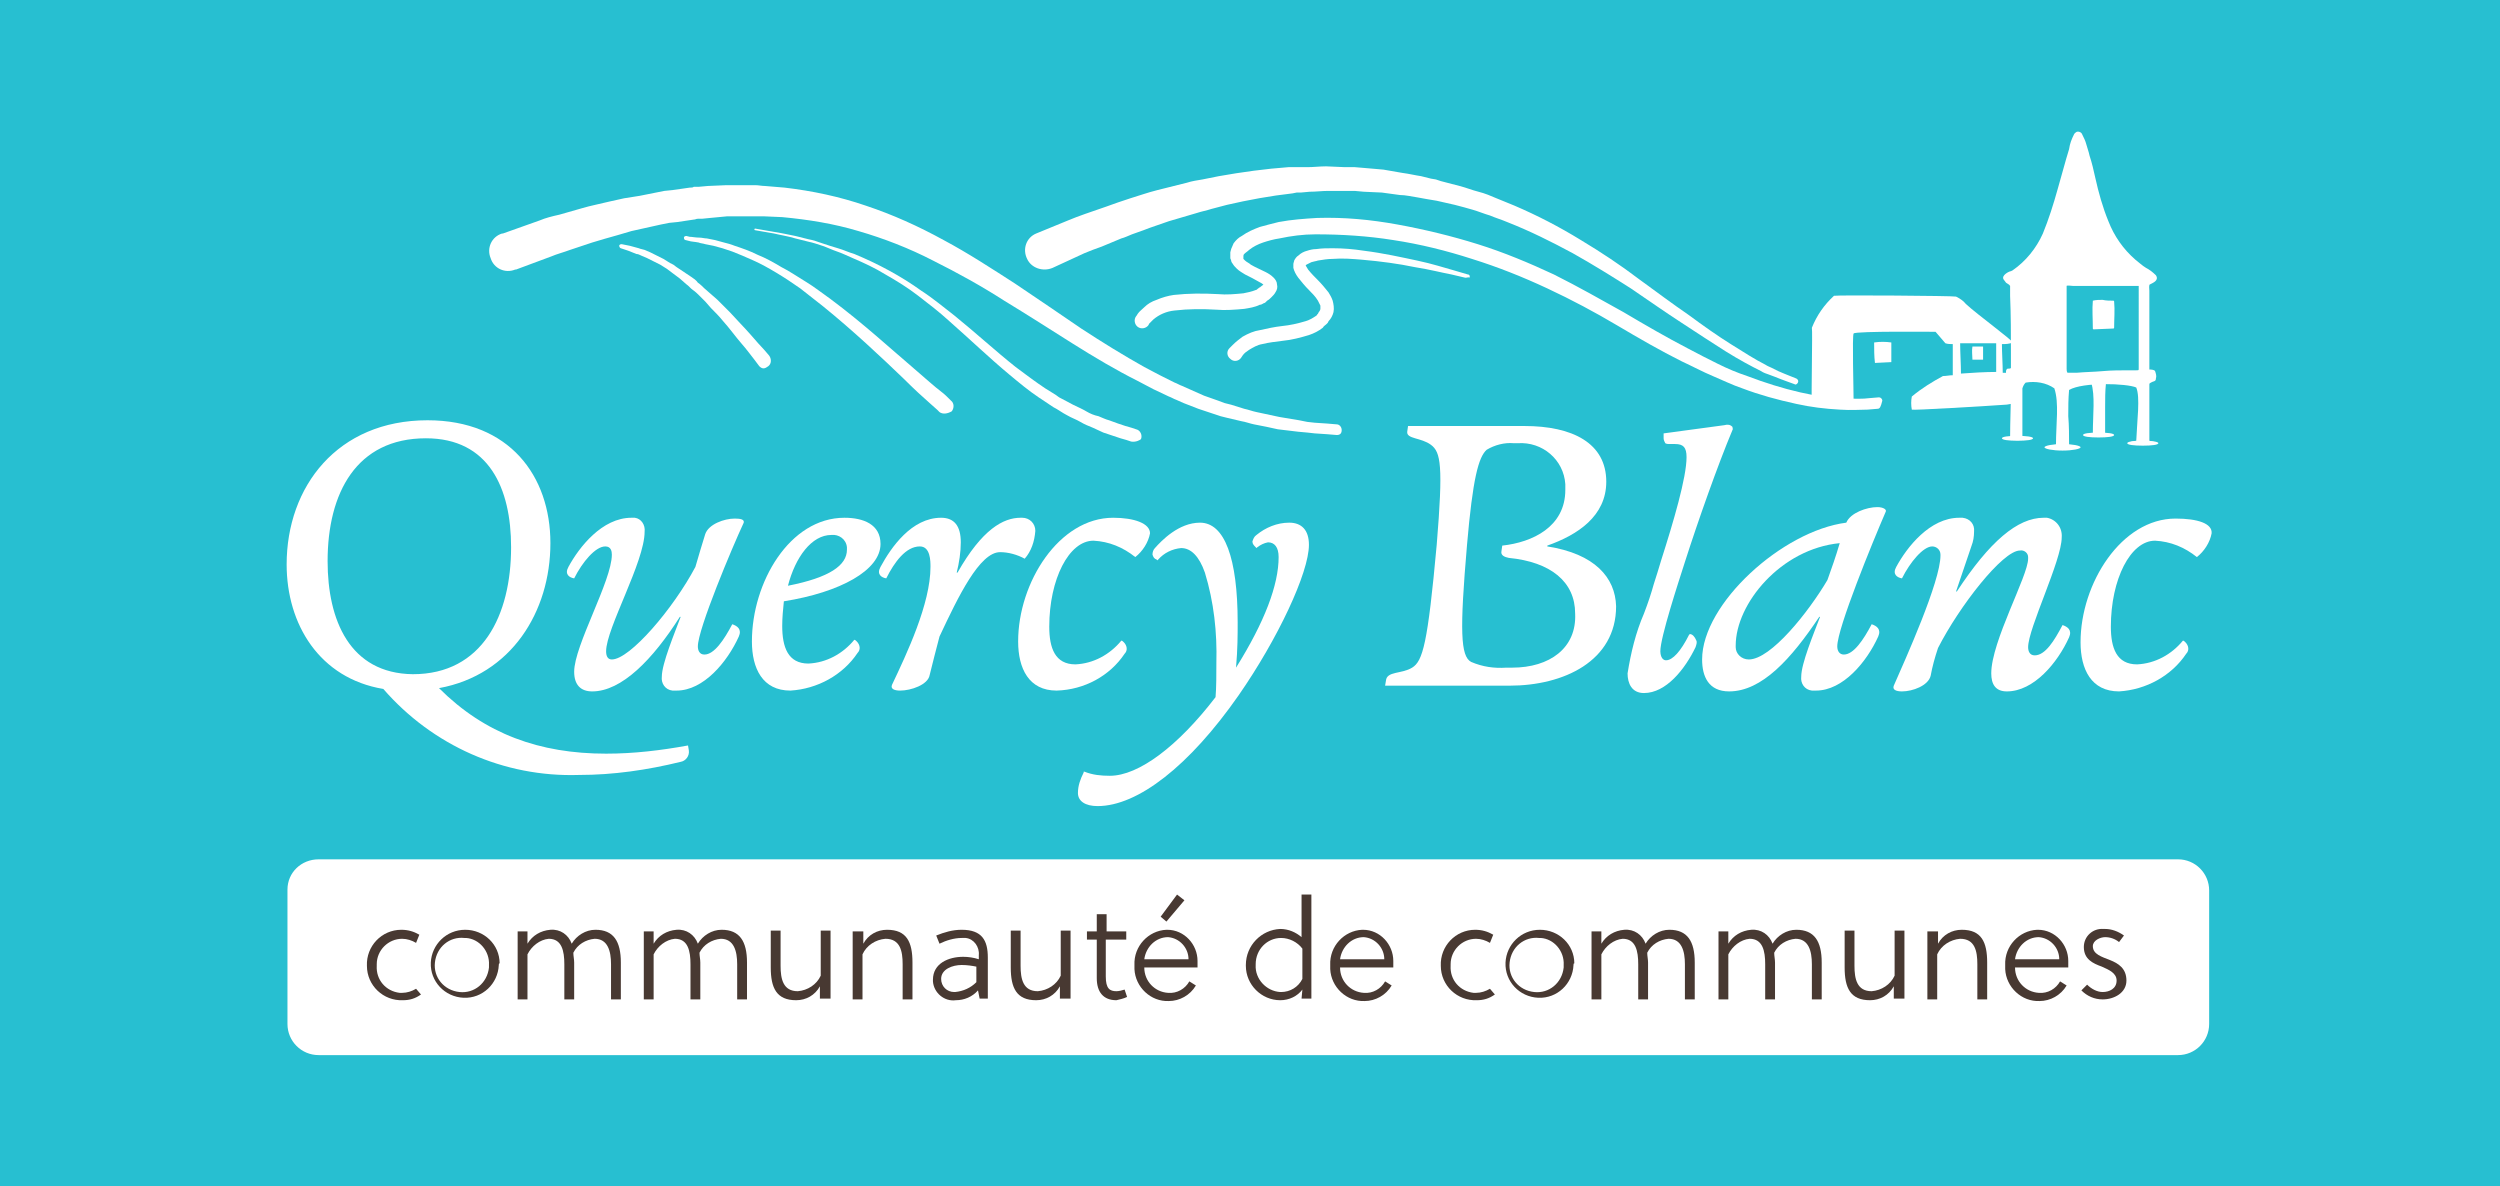
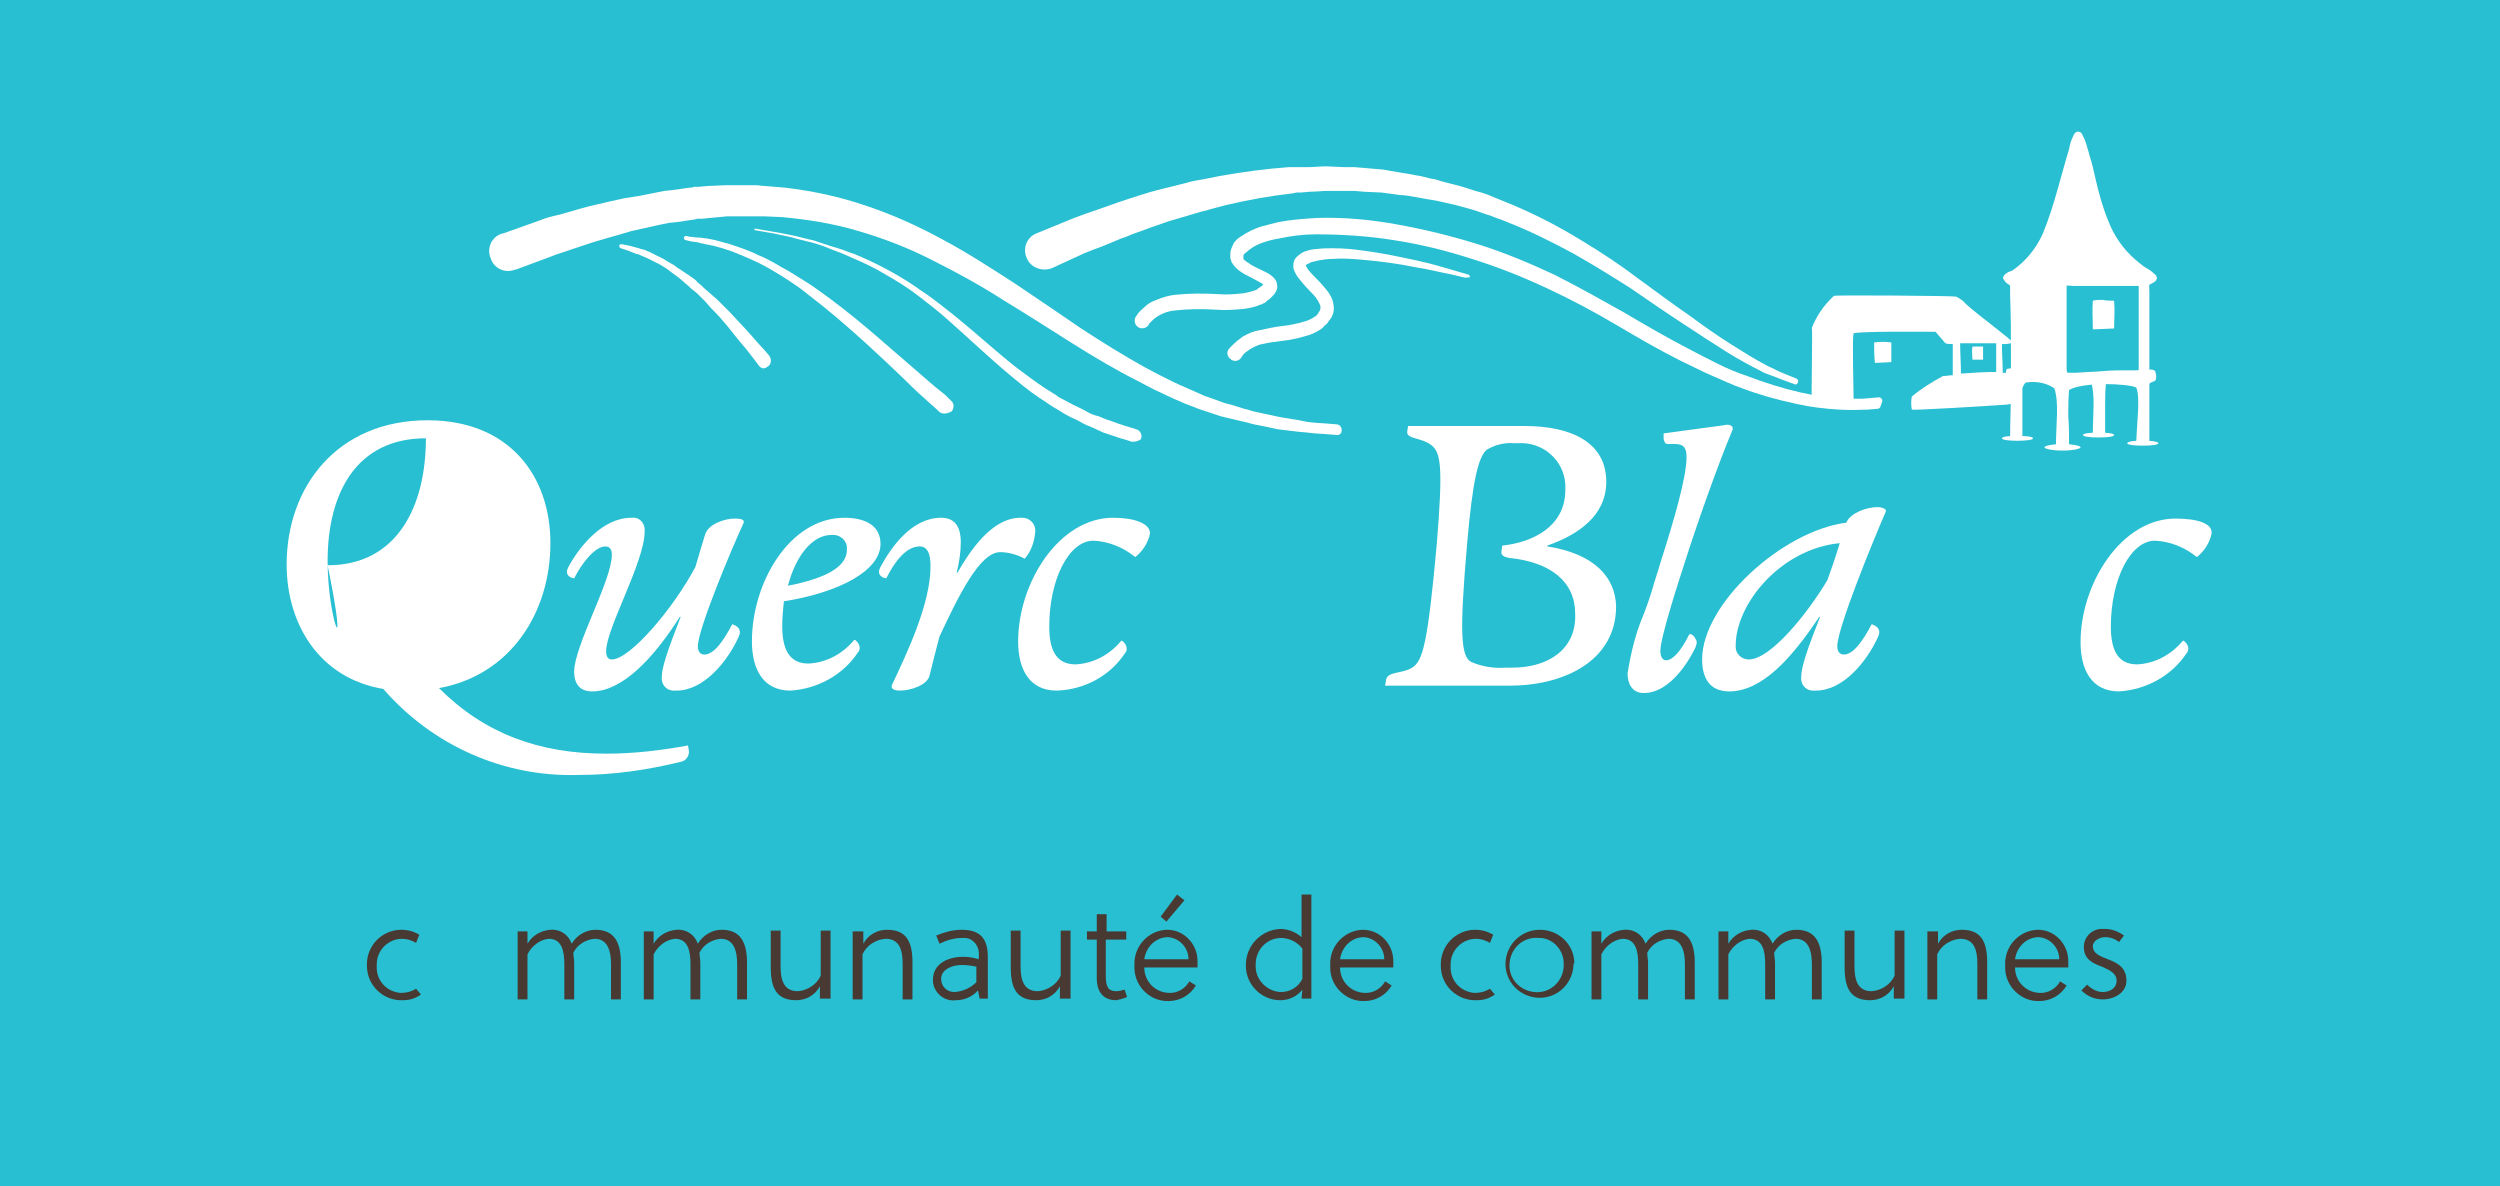
<svg xmlns="http://www.w3.org/2000/svg" id="Layer_1" x="0px" y="0px" viewBox="0 0 305.2 144.8" style="enable-background:new 0 0 305.2 144.8;" xml:space="preserve">
  <style type="text/css">	.st0{fill:#27BFD1;}	.st1{fill:#FFFFFF;}	.st2{fill:#483932;}</style>
  <rect y="-2" class="st0" width="305.2" height="148.8" />
  <g id="Groupe_29_1_" transform="translate(-312.106 -350.993)">
    <path id="Tracé_1_1_" class="st1" d="M438.6,379.5l3.9-1.6l1-0.4l1.1-0.4l2.6-0.9c0.5-0.2,0.9-0.3,1.4-0.5l1.5-0.5  c1-0.3,2.1-0.7,3.3-1l3.6-0.9c0.6-0.2,1.3-0.3,1.9-0.4l2-0.4c2.8-0.5,5.7-0.9,8.5-1.1l0.6,0c0.2,0,0.4,0,0.6,0l1.1,0  c0.8,0,1.5-0.1,2.3-0.1l2.3,0.1l1.2,0l1.2,0.1l2.3,0.2l2.3,0.4c0.8,0.1,1.6,0.3,2.3,0.4l1.2,0.3l0.6,0.1l0.6,0.2l2.3,0.6  c0.8,0.2,1.5,0.5,2.3,0.7s1.5,0.5,2.2,0.8s1.5,0.6,2.2,0.9c2.8,1.2,5.5,2.6,8.1,4.2c2.5,1.5,4.9,3.1,7,4.7c2.2,1.6,4.2,3.1,6.1,4.4  c1.9,1.4,3.6,2.6,5.2,3.6c1.6,1,3,1.9,4.2,2.5c0.3,0.2,0.6,0.3,0.8,0.4l0.8,0.4c0.5,0.2,0.9,0.4,1.2,0.5l1,0.4l0,0  c0.2,0.1,0.3,0.3,0.2,0.5c-0.1,0.2-0.3,0.3-0.4,0.2l-1.1-0.4c-0.3-0.1-0.8-0.3-1.3-0.5l-0.8-0.3c-0.3-0.1-0.6-0.2-0.9-0.4  c-1.2-0.6-2.7-1.4-4.3-2.4c-1.6-1-3.4-2.2-5.4-3.5s-4-2.7-6.2-4.2c-2.2-1.4-4.6-2.9-7.1-4.3c-2.6-1.4-5.2-2.7-8-3.8  c-0.7-0.3-1.4-0.5-2.1-0.8c-0.7-0.2-1.4-0.5-2.1-0.7c-0.7-0.2-1.4-0.4-2.2-0.6l-2.2-0.5l-0.6-0.1l-0.6-0.1l-1.1-0.2  c-0.7-0.1-1.5-0.3-2.2-0.3l-2.2-0.3l-2.2-0.1l-1.1-0.1l-1.1,0l-2.2,0c-0.7,0-1.4,0.1-2.2,0.1l-1.1,0.1c-0.2,0-0.4,0-0.5,0l-0.5,0.1  c-2.7,0.3-5.4,0.8-8,1.4l-1.9,0.5c-0.6,0.2-1.2,0.3-1.8,0.5l-3.4,1c-1.1,0.4-2.1,0.7-3.1,1.1l-1.4,0.5c-0.5,0.2-0.9,0.4-1.3,0.5  l-2.4,1l-1.1,0.4l-1,0.4l-3.9,1.8c-1.2,0.5-2.6,0-3.1-1.1C436.9,381.4,437.4,380,438.6,379.5L438.6,379.5L438.6,379.5L438.6,379.5z  " />
    <path id="Tracé_2_1_" class="st1" d="M541.3,400.9l-1.2,0.1c-0.8,0-2,0.1-3.4,0c-1.8-0.1-3.5-0.3-5.3-0.7  c-2.3-0.5-4.5-1.1-6.6-1.9c-1.2-0.4-2.4-1-3.6-1.5s-2.5-1.2-3.8-1.8c-2.6-1.3-5.2-2.8-7.9-4.4s-5.5-3.1-8.5-4.5  c-3-1.4-6-2.6-9.2-3.6c-3.1-1-6.3-1.8-9.6-2.3c-3.1-0.5-6.3-0.7-9.5-0.7c-1.5,0-3,0.2-4.4,0.5c-0.7,0.1-1.4,0.3-2,0.5  c-0.6,0.2-1.2,0.5-1.7,0.9c-0.2,0.2-0.4,0.3-0.6,0.5c-0.1,0.1-0.1,0.2-0.1,0.3c0,0,0,0.1,0,0.1c0,0,0,0,0,0.1v0v0c0,0,0-0.1,0,0  v0.1c0,0,0,0,0,0c0,0,0,0,0,0l0,0c0.1,0.1,0.1,0.1,0.2,0.2c0.2,0.2,0.5,0.3,0.7,0.5c0.5,0.3,1.2,0.6,1.8,0.9c0.4,0.2,0.7,0.4,1,0.7  c0.2,0.2,0.4,0.5,0.4,0.8c0.1,0.4,0,0.7-0.2,1c-0.1,0.2-0.3,0.4-0.5,0.6c-0.1,0.1-0.3,0.3-0.5,0.4l-0.1,0.1l-0.1,0.1  c-0.1,0.1-0.2,0.1-0.2,0.1c-0.2,0.1-0.3,0.2-0.5,0.2c-0.6,0.3-1.3,0.4-1.9,0.5c-1.1,0.1-2.3,0.2-3.4,0.1c-1.7-0.1-3.4-0.1-5.1,0.1  c-1,0.1-1.9,0.5-2.6,1.1c-0.2,0.2-0.3,0.3-0.5,0.5l-0.1,0.2l0,0c-0.3,0.4-0.9,0.5-1.3,0.2c-0.4-0.3-0.5-0.9-0.2-1.3  c0,0,0.1-0.1,0.2-0.3c0.2-0.3,0.5-0.5,0.8-0.8c0.4-0.4,0.9-0.7,1.5-0.9c0.7-0.3,1.4-0.5,2.1-0.6c1.8-0.2,3.6-0.2,5.4-0.1  c1,0.1,2.1,0,3.1-0.1c0.5-0.1,1-0.2,1.5-0.4c0.1,0,0.2-0.1,0.3-0.2c0.1,0,0.1-0.1,0.1-0.1l0.1,0l0.1-0.1c0.1-0.1,0.3-0.2,0.4-0.3  c0,0,0,0.1,0,0.1c0,0.1,0,0,0,0c-0.2-0.2-0.4-0.3-0.6-0.4c-0.5-0.3-1.1-0.6-1.7-0.9c-0.3-0.2-0.7-0.4-1-0.7  c-0.2-0.2-0.4-0.4-0.5-0.6c-0.1-0.1-0.2-0.3-0.2-0.4c0-0.1-0.1-0.2-0.1-0.3c0-0.1,0-0.1,0-0.2v-0.1c0,0,0-0.1,0-0.1v0l0-0.1  c0-0.1,0-0.1,0-0.2c0-0.1,0.1-0.3,0.1-0.4c0.1-0.2,0.2-0.5,0.3-0.7c0.3-0.4,0.6-0.7,1-0.9c0.7-0.5,1.4-0.8,2.2-1.1  c0.7-0.2,1.5-0.4,2.3-0.6c1.6-0.3,3.1-0.4,4.7-0.5c3.3-0.1,6.5,0.2,9.8,0.8c3.3,0.6,6.6,1.4,9.8,2.4c3.2,1,6.3,2.3,9.3,3.7  c3,1.5,5.8,3.1,8.5,4.6c2.7,1.6,5.3,3.1,7.8,4.4c1.3,0.7,2.5,1.3,3.7,1.9s2.4,1.1,3.6,1.5c2.1,0.8,4.3,1.5,6.5,2  c1.7,0.4,3.4,0.6,5.1,0.7c1.4,0.1,2.6,0.1,3.3,0l1.2-0.1c0.2,0,0.4,0.2,0.4,0.4C541.7,400.7,541.6,400.9,541.3,400.9" />
    <path id="Tracé_3_1_" class="st1" d="M491,384.9l-1.7-0.4c-1.1-0.2-2.6-0.6-4.5-0.9c-1.9-0.4-4.1-0.7-6.4-0.9  c-1.2-0.1-2.4-0.2-3.6-0.1c-0.6,0-1.2,0.1-1.8,0.2c-0.3,0.1-0.5,0.1-0.8,0.2c-0.2,0.1-0.4,0.2-0.6,0.3c0,0-0.1,0.1-0.1,0.1  c0,0,0,0,0,0c0,0,0,0,0,0c0,0,0,0,0,0c0.1,0.2,0.2,0.3,0.3,0.5c0.4,0.5,0.8,0.9,1.2,1.3c0.5,0.5,0.9,1,1.3,1.5  c0.2,0.3,0.4,0.7,0.5,1c0.1,0.4,0.2,0.9,0.1,1.4c-0.1,0.4-0.3,0.8-0.6,1.1l-0.1,0.2c-0.1,0.1-0.1,0.1-0.2,0.2  c-0.1,0.1-0.3,0.2-0.4,0.4c-0.5,0.4-1.1,0.7-1.7,0.9c-1,0.3-2.1,0.6-3.2,0.7c-0.8,0.1-1.7,0.2-2.5,0.4c-0.6,0.1-1.1,0.4-1.6,0.7  c-0.3,0.2-0.6,0.4-0.8,0.7l-0.2,0.3l0,0c-0.3,0.4-0.9,0.5-1.3,0.1c-0.4-0.3-0.5-0.9-0.1-1.3c0,0,0.1-0.1,0.4-0.4  c0.4-0.4,0.8-0.7,1.2-1c0.7-0.4,1.4-0.7,2.1-0.8c0.9-0.2,1.8-0.4,2.7-0.5c1-0.1,1.9-0.3,2.9-0.6c0.4-0.1,0.9-0.4,1.2-0.6  c0.1-0.1,0.2-0.1,0.2-0.2c0,0,0.1-0.1,0.1-0.1l0.1-0.2c0.1-0.1,0.2-0.3,0.2-0.4c0-0.1,0-0.3,0-0.4c-0.1-0.2-0.2-0.4-0.3-0.6  c-0.3-0.5-0.7-0.9-1.1-1.3c-0.5-0.5-0.9-1-1.3-1.5c-0.3-0.4-0.5-0.8-0.6-1.2c0-0.1,0-0.2,0-0.2c0-0.1,0-0.2,0-0.3  c0-0.1,0.1-0.3,0.1-0.4c0.1-0.2,0.3-0.5,0.5-0.6c0.3-0.3,0.7-0.5,1.1-0.6c0.3-0.1,0.7-0.2,1.1-0.2c0.7-0.1,1.3-0.1,2-0.1  c1.3,0,2.5,0.1,3.8,0.3c2.4,0.3,4.6,0.8,6.5,1.2c1.9,0.4,3.4,0.9,4.5,1.2l1.7,0.5c0.2,0,0.3,0.2,0.2,0.4  C491.4,384.8,491.2,384.9,491,384.9L491,384.9L491,384.9z" />
-     <path id="Tracé_4_1_" class="st1" d="M396.1,442c-3.3,0.6-6.6,1-10,1c-8.1,0-14.8-2.4-20.4-8c8.8-1.6,13.6-9.3,13.6-17.7  c0-8.2-5-15-15-15c-11,0-17.2,8.1-17.2,17.6c0,7.3,4,13.9,11.8,15.2c6,6.9,14.7,10.8,23.9,10.5c4.2,0,8.3-0.6,12.4-1.6  c0.6-0.1,1.1-0.7,1-1.4c0,0,0,0,0,0L396.1,442z M352.1,419.5c0-8.3,3.5-15,12-15c7.7,0,10.4,6.1,10.4,13.3c0,8.3-3.5,15.5-12,15.5  C354.8,433.2,352.1,426.7,352.1,419.5" />
+     <path id="Tracé_4_1_" class="st1" d="M396.1,442c-3.3,0.6-6.6,1-10,1c-8.1,0-14.8-2.4-20.4-8c8.8-1.6,13.6-9.3,13.6-17.7  c0-8.2-5-15-15-15c-11,0-17.2,8.1-17.2,17.6c0,7.3,4,13.9,11.8,15.2c6,6.9,14.7,10.8,23.9,10.5c4.2,0,8.3-0.6,12.4-1.6  c0.6-0.1,1.1-0.7,1-1.4c0,0,0,0,0,0L396.1,442z M352.1,419.5c0-8.3,3.5-15,12-15c0,8.3-3.5,15.5-12,15.5  C354.8,433.2,352.1,426.7,352.1,419.5" />
    <path id="Tracé_5_1_" class="st1" d="M401.8,414.3c-1.3,0-3.2,0.7-3.6,1.9c-0.4,1.3-0.8,2.6-1.2,4c-2.7,5.1-8,11.3-10.2,11.3  c-0.5,0-0.7-0.4-0.7-1c0-2.8,4.7-10.9,4.7-14.6c0.1-0.8-0.4-1.6-1.2-1.7c-0.1,0-0.3,0-0.4,0c-3.6,0-6.4,3.6-7.7,6  c-0.5,0.9,0.1,1.3,0.7,1.4c1-2,2.6-3.9,3.8-3.9c0.7,0,0.8,0.6,0.8,1c0,3.2-4.6,11.1-4.6,14.3c0,1.6,0.8,2.4,2.2,2.4  c3.6,0,7.4-3.9,10.7-9.1h0.1c-0.7,1.9-2.3,5.7-2.3,7.3c-0.1,0.8,0.4,1.6,1.3,1.7c0.2,0,0.3,0,0.5,0c3.3,0,6.2-3.5,7.6-6.6  c0.4-0.9-0.2-1.3-0.8-1.5c-1,1.9-2.2,3.7-3.4,3.7c-0.6,0-0.8-0.5-0.8-1c0-2.1,4.2-12.1,5.6-15.1C403,414.4,402.5,414.3,401.8,414.3  " />
    <path id="Tracé_6_1_" class="st1" d="M419.6,417.4c0-2.4-2.1-3.2-4.4-3.2c-6.7,0-11.3,7.9-11.3,15.1c0,3.3,1.3,6,4.7,6  c3.3-0.2,6.4-1.9,8.2-4.6c0.4-0.4,0.3-1-0.1-1.4c-0.1-0.1-0.2-0.2-0.3-0.2c-1.4,1.7-3.4,2.8-5.6,2.9c-2.5,0-3.2-2-3.2-4.6  c0-1,0.1-2,0.2-3C414.7,423.3,419.6,420.6,419.6,417.4 M413.6,416.3c0.9-0.1,1.8,0.5,1.9,1.5c0,0.1,0,0.2,0,0.3  c0,1.9-2.1,3.4-7.2,4.4C409.2,419,411.2,416.3,413.6,416.3" />
    <path id="Tracé_7_1_" class="st1" d="M438.5,415.8c0-0.9-0.7-1.6-1.6-1.6c-0.1,0-0.1,0-0.2,0c-2.1,0-4.7,1.4-7.7,6.7h-0.1  c0.3-1.2,0.5-2.5,0.5-3.7c0-2-0.8-3-2.4-3c-3.6,0-6.1,3.6-7.4,6c-0.5,0.9,0.1,1.3,0.7,1.4c1-2,2.4-3.9,4.1-3.9  c1.3,0,1.3,1.8,1.3,2.5c0,4.5-2.9,10.6-4.7,14.4c-0.2,0.5,0.3,0.7,1,0.7c1.3,0,3.4-0.7,3.6-1.9c0.4-1.6,0.8-3.2,1.2-4.7  c2.3-4.9,4.9-10.3,7.4-10.3c1,0,2.1,0.3,3,0.8C438,418.3,438.4,417.1,438.5,415.8" />
    <path id="Tracé_8_1_" class="st1" d="M449.4,430.8c0.4-0.4,0.3-1-0.1-1.4c-0.1-0.1-0.2-0.2-0.3-0.2c-1.4,1.7-3.4,2.8-5.6,2.9  c-2.5,0-3.2-2-3.2-4.6c0-5.8,2.4-10.5,5.4-10.5c1.9,0.1,3.6,0.8,5.1,2c0.9-0.7,1.6-1.8,1.8-2.9c0-1.2-1.9-1.9-4.5-1.9  c-6.6,0-11.6,7.9-11.6,15.1c0,3.3,1.3,6,4.7,6C444.5,435.2,447.6,433.5,449.4,430.8" />
-     <path id="Tracé_9_1_" class="st1" d="M469.5,414.8c-1.5,0-2.9,0.6-4,1.5c-0.3,0.2-0.4,0.5-0.5,0.8c0,0.3,0.2,0.5,0.4,0.7l0.1,0.1  l0.1-0.1c0.4-0.3,0.8-0.5,1.3-0.6c0.8,0,1.3,0.6,1.3,1.8c0,3.4-1.7,7.9-5.2,13.5c0.2-2.3,0.2-4,0.2-5.5c0-7.9-1.6-12.2-4.6-12.2  c-2.6,0-4.7,2.2-5.5,3.1c-0.2,0.2-0.3,0.5-0.3,0.8c0.1,0.3,0.2,0.5,0.5,0.6l0.1,0.1l0.1-0.1c0.7-0.8,1.7-1.3,2.8-1.4  c1.2,0,2.2,1,2.9,3c1.1,3.6,1.5,7.3,1.4,11c0,1.3,0,3.1-0.1,4.2c-4.6,6-9.4,9.6-12.9,9.6c-1.1,0-2.1-0.1-3.1-0.5l-0.1,0l0,0.1  c-0.4,0.8-0.7,1.6-0.7,2.5c0,1,0.9,1.6,2.4,1.6c4.9,0,11.2-4.9,17.2-13.5c4.8-6.9,8.6-15,8.6-18.4  C471.9,415.7,471,414.8,469.5,414.8" />
    <path id="Tracé_10_1_" class="st1" d="M501,417.7v-0.1c3.7-1.3,7.2-3.6,7.2-7.8c0-4.7-4.1-6.8-10-6.8h-14.2l-0.1,0.7  c-0.1,0.9,1.7,0.7,2.9,1.6s1.5,2.5,0.7,12.2c-1.1,12.1-1.7,14.2-3,15c-1.3,0.8-3.1,0.4-3.2,1.6l-0.1,0.6h15.2c6.6,0,13-3,13-9.7  C509.3,421.5,506.8,418.6,501,417.7 M496.7,432.5h-0.7c-1.5,0.1-2.9-0.1-4.3-0.7c-1.3-0.7-1.4-3.8-0.5-14.3  c0.7-8.1,1.4-10.7,2.4-11.6c1-0.6,2.2-0.9,3.3-0.8h0.5c3-0.2,5.6,2,5.8,5c0,0.2,0,0.5,0,0.7c0,4.5-4,6.4-7.7,6.8l-0.1,0.7  c-0.1,0.5,0.4,0.7,0.9,0.8c5.1,0.5,8.1,2.9,8.1,6.8C504.6,430.1,501.3,432.5,496.7,432.5" />
    <path id="Tracé_11_1_" class="st1" d="M518.4,428.4L518.4,428.4l-0.1,0.1c-1,2-2,3.1-2.8,3.1c-0.6,0-0.7-0.8-0.7-1.1  c0-1.7,2.2-8.4,3-10.9c1.6-5,4-11.8,5.8-16.1c0.1-0.1,0-0.3,0-0.4c-0.3-0.3-0.6-0.3-1-0.2l-7.4,1v0.6c0,0.2,0.1,0.4,0.2,0.6  c0.2,0.1,0.3,0.1,0.5,0.1c0.1,0,0.2,0,0.3,0s0.2,0,0.4,0c1,0,1.4,0.4,1.4,1.6c0,2.5-1.6,7.9-3.1,12.6c-0.3,1-0.6,2-0.9,2.9  c-0.3,1.1-0.7,2.3-1.2,3.6c-1,2.3-1.6,4.8-2,7.3c0,1.2,0.5,2.4,2,2.4c2.7,0,5-2.9,6.3-5.6c0.1-0.3,0.2-0.6,0.1-0.8  C519,428.7,518.7,428.4,518.4,428.4" />
    <path id="Tracé_12_1_" class="st1" d="M541.3,412.9c-1.3,0-3.3,0.7-3.8,1.9c-7.8,1-17.6,9.9-17.6,16.7c0,2.1,0.8,3.9,3.3,3.9  c4,0,7.6-4,11-9.1h0.1c-0.8,2.1-2.3,5.7-2.3,7.3c-0.1,0.8,0.4,1.6,1.3,1.7c0.2,0,0.3,0,0.5,0c3.3,0,6.2-3.5,7.6-6.6  c0.4-0.9-0.2-1.3-0.8-1.5c-1,1.9-2.2,3.7-3.4,3.7c-0.5,0-0.8-0.4-0.8-1c0-2.2,4.3-12.7,5.9-16.4C542.5,413.2,542,412.9,541.3,412.9   M535.2,421.8c-2.3,3.9-6.9,9.7-9.6,9.7c-0.9,0-1.6-0.7-1.6-1.5c0-0.1,0-0.1,0-0.2c0-5.1,5.5-11.8,12.7-12.5  C536.2,419,535.7,420.4,535.2,421.8" />
-     <path id="Tracé_13_1_" class="st1" d="M563.9,427.3c-1,1.9-2.1,3.7-3.4,3.7c-0.6,0-0.8-0.5-0.8-1c0-2.3,4.1-10.6,4.1-13.4  c0.1-1.2-0.7-2.2-1.8-2.4c-0.1,0-0.2,0-0.4,0c-3.2,0-6.6,2.9-10.6,9h-0.1l1.9-5.6c0.2-0.5,0.3-1.1,0.3-1.7c0.1-0.9-0.5-1.6-1.4-1.7  c-0.1,0-0.3,0-0.4,0c-3.6,0-6.4,3.6-7.7,6c-0.5,0.9,0.1,1.3,0.7,1.4c1-2,2.6-3.9,3.7-3.9c0.5,0,1,0.4,1,1c0,0,0,0.1,0,0.1  c0,3.2-4.3,12.7-5.7,15.9c-0.2,0.5,0.3,0.7,1,0.7c1.3,0,3.2-0.7,3.5-1.9c0.2-1.1,0.5-2.2,0.9-3.4c2.6-5.1,7.9-11.9,10-11.9  c0.5-0.1,1,0.3,1,0.8c0,0.1,0,0.1,0,0.2c0,2.1-4.5,10.1-4.5,14c0,1.3,0.5,2.2,1.9,2.2c3.3,0,6.2-3.5,7.6-6.6  C565.1,427.9,564.5,427.5,563.9,427.3" />
    <path id="Tracé_14_1_" class="st1" d="M577.7,414.3c-6.6,0-11.6,7.9-11.6,15.1c0,3.3,1.3,6,4.7,6c3.3-0.2,6.4-1.9,8.2-4.6  c0.4-0.4,0.3-1-0.1-1.4c-0.1-0.1-0.2-0.2-0.3-0.2c-1.4,1.7-3.4,2.8-5.6,2.9c-2.5,0-3.2-2-3.2-4.6c0-5.8,2.4-10.5,5.4-10.5  c1.9,0.1,3.6,0.8,5.1,2c0.9-0.7,1.6-1.8,1.8-2.9C582.2,414.9,580.4,414.3,577.7,414.3" />
    <path id="Tracé_15_1_" class="st1" d="M543,392.8c0,0.8,0,2.4,0,2.4l-2,0.1c-0.1-0.8-0.1-1.7-0.1-2.5  C541.6,392.7,542.3,392.7,543,392.8" />
    <path id="Tracé_16_1_" class="st1" d="M554.2,394.9l-0.5,0l-0.8,0c0-0.5-0.1-1.1,0-1.6c0.4,0,0.9,0,1.3,0" />
    <path id="Tracé_17_1_" class="st1" d="M533.3,400c1.7,0.3,3.4,0.6,5.1,0.7c0.9,0,1.9-0.1,2.8-0.3c0-0.1-2.8,0.1-2.8,0.1  c0-1.9-0.2-8.6,0-8.8c0.3-0.3,10-0.2,10-0.2c0.4,0.5,0.8,0.9,1.2,1.4c0.3,0.1,0.6,0.1,0.9,0.1c0,1.1,0,2.7,0,3.8  c-0.4,0-0.8,0.1-1.2,0.1c-1.3,0.7-2.6,1.5-3.8,2.5c-0.1,0.5-0.1,1.1,0,1.6c0.1,0.1,8.6-0.4,11.4-0.6c0.3,0,0.6-0.1,0.7-0.1  c0.1,0,0.1,0,0.2,0c0.1-1.2,0.1-2.4,0-3.6c0-0.1,0-0.1,0-0.2c-0.4,0-0.8,0-1.2,0c0-1-0.1-2.5-0.1-3.5c0.4,0,0.9,0,1.3-0.2  c0.1-0.2-4.3-3.4-5.7-4.7c-0.3-0.4-0.8-0.7-1.2-0.9c-0.4-0.1-14.4-0.2-14.9-0.1c-1.2,1.1-2.1,2.4-2.7,3.9  C533.4,391.4,533.2,399.9,533.3,400 M551.4,392.9c0.9,0,2,0,3.1,0c0.5,0,0.9,0,1.3,0c0,1,0,2.2,0,3.2c0,0.1,0,0.2,0,0.3  c-1.3,0-3,0.1-4.3,0.2C551.5,395.5,551.4,393.9,551.4,392.9" />
    <path id="Tracé_18_1_" class="st1" d="M535.9,388.4c-0.9,0.8-1.6,1.8-2.2,2.9c0,0.4-0.2,8.4-0.1,8.5c1.3,0.3,2.7,0.4,4.1,0.5  c0.1-0.1-0.2-8.3,0-8.5C538,391.6,536.3,388.3,535.9,388.4" />
    <path id="Tracé_19_1_" class="st1" d="M558.2,396.6c-0.1-0.1-8.7,0.3-8.9,0.5c-1.2,0.6-2.3,1.4-3.2,2.3c0,0.5,0,1,0,1.5  c0.1,0.1,12-0.6,12.2-0.8C558.4,399,558.3,397.8,558.2,396.6" />
    <path id="Tracé_20_1_" class="st1" d="M566.1,405.6c0,0.2-1,0.4-2.2,0.4c-1.2,0-2.2-0.2-2.2-0.4c0-0.2,1-0.4,2.2-0.4  C565.1,405.2,566.1,405.4,566.1,405.6" />
    <rect id="Rectangle_13_1_" x="558" y="385.3" class="st1" width="5.8" height="11.6" />
    <path id="Tracé_21_1_" class="st1" d="M556.7,385.1c0.1,0.1,0.2,0.3,0.3,0.4c0.1,0.1,0.4,0.2,0.5,0.4c0,0.4,0,0.8,0,1.2  c0.1,2.3,0.1,4.7,0.1,7c0,0.6,0,1.2,0,1.8c0,0.1-0.3,0.1-0.4,0.1c-0.1,0-0.2,0.2-0.2,0.3c0,0.4,0,0.8,0,1.2  c0.1,0.1,0.6,0.3,0.6,0.4c0,0.4,0,0,0,0.5c0,2-0.1,4-0.1,6c0,0-0.9,0.1-0.9,0.1c1.2,0.3,2.4,0.3,3.6,0c0,0-1.2,0-1.2-0.1  c0-0.5,0-1,0-1.6c0-0.6,0-1.3,0-1.9c0-0.6,0-1,0-1.7c0-0.3,0-0.4,0-0.8c0.1-0.3,0.2-0.5,0.4-0.7c1.2-0.2,2.5,0,3.5,0.7  c0.6,1.8,0.2,4.3,0.2,6.9c0,0-0.9,0.2-0.9,0.2c1.1,0.1,2.2,0.1,3.4,0c0,0-0.9-0.1-0.9-0.1c0-1.2,0-2.4-0.1-3.6c0-1.1,0-2.1,0.1-3.2  c1.7-1,7.1-0.8,8.2-0.3c0.5,1.2,0.1,4,0,6.5c0,0-0.7,0.1-0.7,0.1c1,0.2,2,0.3,3.1,0.1c0,0-0.8-0.2-0.8-0.2c0-1.8,0-3.7,0-5.5  c0-0.5,0-0.9,0-1.4c0-0.2,0,0.3,0,0.1c0-0.2,0-0.2,0.2-0.3c0.3-0.2,0.6-0.1,0.6-0.5c0.1-0.3,0-0.6-0.1-0.9  c-0.1-0.2-0.6-0.2-0.7-0.2v-9.6c0-0.2-0.1-0.8,0.1-0.8c0.4-0.2,1.1-0.5,0.7-1.1c-0.4-0.4-0.8-0.7-1.2-0.9c-0.5-0.3-0.9-0.7-1.3-1  c-1.5-1.3-2.6-2.9-3.3-4.7c-0.7-1.7-1.2-3.5-1.6-5.3c-0.2-0.9-0.4-1.8-0.7-2.7c-0.1-0.5-0.3-1-0.4-1.4c-0.1-0.4-0.3-0.8-0.5-1.2  c-0.1-0.3-0.5-0.4-0.7-0.3c-0.1,0.1-0.2,0.1-0.3,0.3c-0.3,0.6-0.5,1.1-0.6,1.8c-0.5,1.6-0.9,3.2-1.4,4.9c-0.5,1.8-1.1,3.7-1.8,5.4  c-0.8,1.8-2.1,3.4-3.7,4.5l-0.2,0.1C557.4,384.1,556.4,384.6,556.7,385.1 M559,389c0-0.6,0-1.3,0-1.9c0-0.2,0-0.5,0-0.7  c0-0.1,0-0.3,0-0.4c0-0.2,0.3-0.1,0.4-0.1l3.8,0c0.1,2.1,0.1,4.2,0.1,6.3c0,1.1,0,2.3,0,3.4c0,0.2,0,0.5,0,0.7c0,0.4-0.7,0.2-1,0.2  c-0.9,0-1.8-0.1-2.7-0.1c-0.2,0-0.3-0.1-0.5-0.1C559.1,393.8,559,391.4,559,389 M564.5,396.5c-0.1-0.2-0.1-0.3-0.1-0.5  c0-0.1,0-0.3,0-0.4c0-0.3,0-0.6,0-0.9c0-0.7,0-1.5,0-2.2c0-1.5,0-3,0-4.5c0-0.6,0-1.1,0-1.7v-0.4c0-0.1,0.7,0,0.8,0h1.6  c2.1,0,4.3,0,6.4,0V396c0,0.2,0,0.2-0.3,0.2l-0.8,0c-1.1,0-2.2,0-3.3,0.1c-1.1,0.1-2.1,0.1-3.2,0.2  C565.3,396.5,564.9,396.5,564.5,396.5 M561.1,397.7l-0.1,0L561.1,397.7" />
    <path id="Tracé_22_1_" class="st1" d="M567.6,387.7c0.4-0.1,0.8-0.1,1.2-0.1c0.4,0.1,0.9,0.1,1.3,0.1h0c0,0,0.1,0,0.1,0.1  c0.1,1.1,0,2.1,0,3.2c0,0,0,0.1-0.1,0.1c0,0,0,0,0,0l-2.4,0.1c0,0-0.1,0-0.1-0.1C567.6,389.9,567.5,388.8,567.6,387.7  C567.6,387.7,567.6,387.7,567.6,387.7" />
    <path id="Tracé_23_1_" class="st1" d="M560.3,404.5c0,0.2-0.8,0.3-1.9,0.3s-1.9-0.1-1.9-0.3s0.8-0.3,1.9-0.3  C559.4,404.2,560.3,404.3,560.3,404.5" />
    <path id="Tracé_24_1_" class="st1" d="M575.6,405.1c0,0.2-0.8,0.3-1.9,0.3s-1.9-0.1-1.9-0.3s0.8-0.3,1.9-0.3  C574.7,404.8,575.6,404.9,575.6,405.1" />
    <path id="Tracé_25_1_" class="st1" d="M570.2,404.1c0,0.2-0.8,0.3-1.9,0.3s-1.9-0.1-1.9-0.3s0.8-0.3,1.9-0.3  C569.4,403.8,570.2,403.9,570.2,404.1" />
    <path id="Tracé_26_1_" class="st1" d="M567.4,397.7c0.5,1.6,0.2,3.9,0.2,6.2c0,0-0.8,0.1-0.8,0.2c1,0.1,2,0.1,3.1,0  c0,0-0.8-0.1-0.8-0.1c0-1.1,0-2.2,0-3.3c0-1,0-1.9,0.1-2.9 M565.7,396.9l-0.1,0L565.7,396.9" />
    <path id="Tracé_27_1_" class="st1" d="M568.4,377.2c0.9,2.3,2.3,4.4,4.2,6.1c0.4,0.3,2,0.8,1.7,1.4c-0.3,0.5-6.4,0.3-10.2,0.1  c1-3.1,1.5-6.3,1.7-9.5c0.1-1.7,0.3-7.4,0.3-7.4C566.8,367.9,567.4,374.4,568.4,377.2" />
    <path id="Tracé_28_1_" class="st1" d="M450.2,404.9l-0.6-0.2l-0.7-0.2c-0.3-0.1-0.6-0.2-0.9-0.3l-1.2-0.4  c-0.4-0.2-0.9-0.4-1.3-0.6c-0.5-0.2-1-0.4-1.5-0.7c-0.5-0.3-1.1-0.5-1.6-0.8c-0.6-0.3-1.1-0.7-1.7-1c-0.6-0.4-1.2-0.8-1.8-1.2  c-1.2-0.8-2.4-1.8-3.6-2.8c-2.4-2-4.8-4.3-7.3-6.5c-1.2-1.1-2.5-2.1-3.8-3.1c-1.3-1-2.6-1.8-4-2.6c-1.3-0.8-2.6-1.4-4-2  c-0.7-0.3-1.3-0.6-1.9-0.8c-0.6-0.2-1.2-0.5-1.8-0.7c-0.6-0.2-1.2-0.4-1.7-0.5l-1.6-0.4c-1-0.3-1.8-0.4-2.6-0.6l-2.3-0.4l0,0  c-0.1,0-0.1-0.1-0.1-0.1c0,0,0,0,0,0c0-0.1,0.1-0.1,0.1-0.1l2.3,0.4c0.7,0.1,1.6,0.3,2.6,0.5l1.6,0.4c0.6,0.1,1.1,0.3,1.7,0.5  c0.6,0.2,1.2,0.4,1.9,0.6s1.3,0.5,2,0.7c2.9,1.2,5.7,2.7,8.2,4.5c1.4,0.9,2.7,2,4,3c2.6,2.1,5.1,4.4,7.5,6.3  c1.2,0.9,2.4,1.8,3.6,2.6c0.6,0.4,1.2,0.7,1.7,1.1c0.6,0.3,1.1,0.6,1.7,0.9c0.6,0.3,1.1,0.5,1.6,0.8s1,0.5,1.5,0.6  c0.5,0.2,0.9,0.4,1.3,0.5l1.1,0.4c0.3,0.1,0.6,0.2,0.9,0.3l0.7,0.2l0.6,0.2c0.5,0.1,0.8,0.7,0.6,1.2  C451.3,404.7,450.8,405,450.2,404.9L450.2,404.9" />
    <path id="Tracé_29_1_" class="st1" d="M426.8,401.3l-0.3-0.3l-0.9-0.8c-0.8-0.7-1.9-1.7-3.2-3c-2.6-2.5-6.1-5.8-9.8-8.8  c-0.9-0.7-1.9-1.5-2.8-2.2c-1-0.7-1.9-1.3-2.9-1.9c-1-0.6-1.9-1.1-2.8-1.5c-0.9-0.4-1.8-0.8-2.6-1.1l-1.2-0.4l-1.1-0.3l-1-0.2  c-0.3-0.1-0.6-0.1-0.8-0.2c-0.5-0.1-0.9-0.1-1.2-0.2l-0.4-0.1h0c-0.1,0-0.2-0.1-0.2-0.3c0-0.1,0.1-0.2,0.3-0.2l0,0l0.4,0.1  c0.3,0,0.7,0.1,1.2,0.1c0.3,0,0.6,0.1,0.9,0.1l1,0.2l1.1,0.3c0.4,0.1,0.8,0.2,1.3,0.4c0.9,0.3,1.8,0.6,2.8,1.1  c1,0.4,1.9,0.9,2.9,1.5c1,0.5,2,1.2,3,1.8c1,0.6,2,1.4,3,2.1c3.9,2.9,7.5,6.2,10.2,8.5c1.4,1.2,2.5,2.2,3.3,2.8  c0.4,0.3,0.7,0.6,0.9,0.8l0.3,0.3c0.4,0.3,0.4,0.9,0.1,1.3C427.8,401.5,427.2,401.6,426.8,401.3L426.8,401.3" />
    <path id="Tracé_30_1_" class="st1" d="M404.8,395.7l-0.6-0.8c-0.4-0.5-0.9-1.2-1.6-2s-1.4-1.8-2.3-2.8c-0.4-0.5-0.9-1-1.4-1.5  l-0.7-0.8l-0.7-0.7c-0.2-0.2-0.5-0.5-0.8-0.7c-0.3-0.2-0.5-0.5-0.8-0.7l-0.8-0.7c-0.3-0.2-0.5-0.4-0.8-0.6l-0.4-0.3l-0.4-0.3  l-0.8-0.5l-0.8-0.4l-0.4-0.2l-0.4-0.2l-0.7-0.3c-0.2-0.1-0.4-0.2-0.6-0.2c-0.3-0.1-0.7-0.3-1-0.4l-0.9-0.3l0,0  c-0.1,0-0.2-0.2-0.2-0.3c0-0.1,0.1-0.2,0.3-0.2l1,0.2c0.4,0.1,0.7,0.2,1.1,0.3c0.2,0.1,0.4,0.1,0.7,0.2l0.7,0.3l0.4,0.2l0.4,0.2  l0.8,0.4l0.8,0.5l0.4,0.2l0.4,0.3c0.3,0.2,0.6,0.4,0.9,0.6l0.9,0.6c0.3,0.2,0.6,0.4,0.8,0.7c0.3,0.2,0.6,0.5,0.8,0.7l0.8,0.7  l0.8,0.7c0.5,0.5,1,1,1.5,1.5c0.9,1,1.8,1.9,2.5,2.7c0.7,0.8,1.3,1.5,1.7,1.9l0.6,0.7c0.3,0.4,0.3,1-0.1,1.3  S405.2,396.1,404.8,395.7L404.8,395.7" />
    <path id="Tracé_31_1_" class="st1" d="M475.3,404.1l-1.2-0.1l-1.5-0.1l-0.9-0.1l-1.1-0.1l-2.5-0.3c-0.9-0.2-1.8-0.4-2.9-0.6  c-0.5-0.1-1-0.3-1.6-0.4l-1.7-0.4l-0.4-0.1l-0.4-0.1l-0.9-0.3l-1.8-0.6l-1.8-0.7l-0.9-0.4c-0.3-0.1-0.6-0.3-0.9-0.4l-1.9-0.9  l-1.9-1c-2.6-1.3-5.3-2.9-8-4.6c-2.7-1.7-5.5-3.5-8.3-5.2c-2.8-1.8-5.7-3.4-8.7-4.9c-2.9-1.5-6-2.7-9.1-3.6c-3-0.9-6.1-1.4-9.3-1.7  l-2.3-0.1c-0.4,0-0.7,0-1.1,0l-1.1,0l-2.2,0l-2.1,0.2l-1,0.1l-0.5,0c-0.2,0-0.3,0.1-0.5,0.1l-2,0.3l-1,0.1l-0.5,0.1l-0.5,0.1  l-1.8,0.4l-1.8,0.4l-1.7,0.5c-1.1,0.3-2.1,0.6-3.1,0.9l-2.7,0.9c-0.8,0.3-1.6,0.5-2.3,0.8l-4.3,1.6l-0.1,0c-1.2,0.5-2.6-0.1-3-1.4  c-0.5-1.2,0.1-2.6,1.4-3l0.1,0l4.5-1.6c0.7-0.3,1.5-0.5,2.4-0.7l2.8-0.8c1-0.3,2.1-0.5,3.3-0.8l1.8-0.4l1.9-0.3l2-0.4l0.5-0.1  l0.5-0.1l1-0.1l2.1-0.3c0.2,0,0.4,0,0.5-0.1l0.6,0l1.1-0.1l2.3-0.1l2.3,0l1.2,0c0.4,0,0.8,0.1,1.2,0.1l2.4,0.2  c3.4,0.4,6.7,1.1,9.9,2.2c3.3,1.1,6.4,2.5,9.5,4.2c3,1.6,5.9,3.5,8.7,5.3c2.8,1.9,5.5,3.7,8.1,5.5c2.6,1.7,5.2,3.3,7.7,4.7l1.9,1  l1.8,0.9c0.3,0.1,0.6,0.3,0.9,0.4l0.9,0.4l1.8,0.8l1.7,0.6l0.8,0.3l0.4,0.1l0.4,0.1l1.6,0.5c0.5,0.1,1,0.3,1.5,0.4l2.8,0.6l2.4,0.4  l1,0.2l0.9,0.1l1.5,0.1l1.2,0.1c0.3,0,0.6,0.3,0.6,0.7C475.9,403.9,475.7,404.1,475.3,404.1" />
-     <path id="Rectangle_14_1_" class="st1" d="M351,455.9h227c2.1,0,3.8,1.7,3.8,3.8V476c0,2.1-1.7,3.8-3.8,3.8H351  c-2.1,0-3.8-1.7-3.8-3.8v-16.4C347.2,457.5,348.9,455.9,351,455.9z" />
    <path id="Tracé_32_1_" class="st2" d="M363.5,472.4c-0.7,0.5-1.4,0.7-2.2,0.7c-2.4,0.1-4.4-1.8-4.4-4.2c-0.1-2.4,1.8-4.4,4.2-4.4  c0.8,0,1.5,0.2,2.2,0.6l-0.4,1c-0.5-0.3-1.1-0.5-1.7-0.5c-1.7,0-3.1,1.4-3.1,3.1c0,0.1,0,0.1,0,0.2c-0.1,1.7,1.1,3.1,2.8,3.3  c0.1,0,0.2,0,0.3,0c0.6,0,1.2-0.2,1.7-0.5L363.5,472.4z" />
-     <path id="Tracé_33_1_" class="st2" d="M373,468.8c-0.1,2.3-2,4.1-4.3,4c-2.3-0.1-4.1-2-4-4.3c0.1-2.2,1.9-4,4.2-4  c2.3,0,4.2,1.8,4.2,4.1C373,468.6,373,468.7,373,468.8 M368.8,465.5c-1.8-0.2-3.4,1.1-3.6,3c-0.2,1.8,1.1,3.4,3,3.6  c1.8,0.2,3.4-1.1,3.6-3c0-0.1,0-0.2,0-0.3c0.1-1.7-1.2-3.2-2.8-3.3C368.9,465.5,368.9,465.5,368.8,465.5" />
    <path id="Tracé_34_1_" class="st2" d="M376.5,464.7v1.5c0.6-1,1.6-1.6,2.8-1.7c1.2-0.1,2.2,0.6,2.6,1.7c0.6-1,1.7-1.7,2.9-1.7  c2.2,0,3.1,1.4,3.1,4v4.5h-1.2v-4.3c0-1.6-0.4-3.1-2-3.1c-1.1,0.1-2.1,0.7-2.6,1.7c0,0.4,0.1,0.8,0.1,1.2v4.5H381v-4.3  c0-1.6-0.3-3.1-1.9-3.1c-1.1,0.1-2.1,0.9-2.6,1.9v5.5h-1.2v-8.3L376.5,464.7z" />
    <path id="Tracé_35_1_" class="st2" d="M391.9,464.7v1.5c0.6-1,1.6-1.6,2.8-1.7c1.2-0.1,2.2,0.6,2.6,1.7c0.6-1,1.7-1.7,2.9-1.7  c2.2,0,3.1,1.4,3.1,4v4.5h-1.2v-4.3c0-1.6-0.4-3.1-2-3.1c-1.1,0.1-2.1,0.7-2.6,1.7c0,0.4,0.1,0.8,0.1,1.2v4.5h-1.2v-4.3  c0-1.6-0.3-3.1-1.9-3.1c-1.1,0.1-2.1,0.9-2.6,1.9v5.5h-1.2v-8.3L391.9,464.7z" />
    <path id="Tracé_36_1_" class="st2" d="M412.2,472.9v-1.5c-0.6,1.1-1.7,1.7-2.9,1.7c-2.4,0-3.1-1.5-3.1-4v-4.5h1.2v4.3  c0,1.6,0.3,3.1,2.1,3.1c1.2-0.1,2.3-0.8,2.8-1.9v-5.5h1.2v8.3L412.2,472.9z" />
    <path id="Tracé_37_1_" class="st2" d="M417.5,464.7v1.5c0.6-1.1,1.7-1.7,2.9-1.7c2.4,0,3.1,1.5,3.1,4v4.5h-1.2v-4.3  c0-1.6-0.3-3.1-2.1-3.1c-1.2,0.1-2.3,0.8-2.8,1.9v5.5h-1.2v-8.3L417.5,464.7z" />
    <path id="Tracé_38_1_" class="st2" d="M431.5,471.9c-0.7,0.8-1.7,1.2-2.7,1.2c-1.4,0.2-2.7-0.9-2.8-2.3c0-0.1,0-0.1,0-0.2  c0-2,1.9-2.8,3.7-2.8c0.6,0,1.3,0.1,1.9,0.3v-0.5c0.1-1-0.6-2-1.6-2.1c-0.2,0-0.3,0-0.5,0c-0.9,0-1.9,0.3-2.7,0.7l-0.4-1  c1-0.4,2-0.7,3.1-0.7c2.5,0,3.2,1.3,3.2,3.4v5h-1L431.5,471.9z M429.5,468.8c-1.1,0-2.5,0.5-2.5,1.7c0,0.9,0.7,1.6,1.6,1.6  c0,0,0.1,0,0.1,0c1-0.1,1.9-0.5,2.6-1.2V469C430.8,468.9,430.2,468.8,429.5,468.8" />
    <path id="Tracé_39_1_" class="st2" d="M441.5,472.9v-1.5c-0.6,1.1-1.7,1.7-2.9,1.7c-2.4,0-3.1-1.5-3.1-4v-4.5h1.2v4.3  c0,1.6,0.3,3.1,2.1,3.1c1.2-0.1,2.3-0.8,2.8-1.9v-5.5h1.2v8.3L441.5,472.9z" />
    <path id="Tracé_40_1_" class="st2" d="M447.1,465.7v4.5c0,1.5,0.5,1.8,1.3,1.8c0.3,0,0.7-0.1,1-0.2l0.3,0.9  c-0.4,0.2-0.9,0.3-1.3,0.4c-1.6,0-2.4-1-2.4-2.7v-4.7h-1.2v-1h1.2v-2.1h1.2v2.1h2.4v1L447.1,465.7z" />
    <path id="Tracé_41_1_" class="st2" d="M451.8,469.1c0,1.7,1.3,3,2.9,3.1c1.1,0.1,2.1-0.5,2.6-1.4l0.8,0.5c-0.7,1.2-2,1.9-3.3,1.9  c-2.2,0.1-4.1-1.7-4.2-3.9c0-0.2,0-0.3,0-0.5c-0.1-2.3,1.7-4.2,3.9-4.3c0,0,0.1,0,0.1,0c2.1,0,3.7,1.8,3.7,3.8c0,0,0,0,0,0  c0,0.3,0,0.6,0,0.8L451.8,469.1z M454.7,465.4c-1.5,0-2.7,1.2-2.9,2.7h5.4C457.2,466.7,456.1,465.5,454.7,465.4 M454.5,463.5  l-0.7-0.6l2-2.7l0.9,0.7L454.5,463.5z" />
    <path id="Tracé_42_1_" class="st2" d="M471.1,471.8c-0.6,0.8-1.6,1.3-2.7,1.3c-2.3,0-4.2-1.9-4.2-4.2c0,0,0-0.1,0-0.1  c0-2.4,1.9-4.3,4.2-4.4c0,0,0,0,0,0c1,0,1.9,0.4,2.6,1v-5.2h1.2v12.7H471L471.1,471.8z M471.1,466.8c-0.6-0.8-1.6-1.3-2.6-1.3  c-1.7,0-3.1,1.4-3.1,3.2c0,0,0,0,0,0.1c-0.1,1.7,1.3,3.2,3,3.3c0,0,0,0,0.1,0c1.1,0,2.1-0.6,2.6-1.6V466.8z" />
    <path id="Tracé_43_1_" class="st2" d="M475.7,469.1c0,1.7,1.3,3,2.9,3.1c1.1,0.1,2.1-0.5,2.6-1.4l0.8,0.5c-0.7,1.2-2,1.9-3.3,1.9  c-2.2,0.1-4.1-1.7-4.2-3.9c0-0.2,0-0.3,0-0.5c-0.1-2.3,1.7-4.2,3.9-4.3c0,0,0.1,0,0.1,0c2.1,0,3.7,1.8,3.7,3.8c0,0,0,0,0,0  c0,0.3,0,0.6,0,0.8L475.7,469.1z M478.6,465.4c-1.5,0-2.7,1.2-2.9,2.7h5.4C481.1,466.7,480,465.5,478.6,465.4" />
    <path id="Tracé_44_1_" class="st2" d="M494.6,472.4c-0.7,0.5-1.4,0.7-2.2,0.7c-2.4,0.1-4.4-1.8-4.4-4.2c-0.1-2.4,1.8-4.4,4.2-4.4  c0.8,0,1.5,0.2,2.2,0.6l-0.4,1c-0.5-0.3-1.1-0.5-1.7-0.5c-1.7,0-3.1,1.4-3.1,3.1c0,0.1,0,0.1,0,0.2c-0.1,1.7,1.1,3.1,2.8,3.3  c0.1,0,0.2,0,0.3,0c0.6,0,1.2-0.2,1.7-0.5L494.6,472.4z" />
    <path id="Tracé_45_1_" class="st2" d="M504.2,468.8c-0.1,2.3-2,4.1-4.3,4c-2.3-0.1-4.1-2-4-4.3c0.1-2.2,1.9-4,4.2-4  c2.3,0,4.2,1.8,4.2,4.1C504.2,468.6,504.2,468.7,504.2,468.8 M500,465.5c-1.8-0.2-3.4,1.1-3.6,3c-0.2,1.8,1.1,3.4,3,3.6  c1.8,0.2,3.4-1.1,3.6-3c0-0.1,0-0.2,0-0.3c0.1-1.7-1.2-3.2-2.8-3.3C500.1,465.5,500,465.5,500,465.5" />
    <path id="Tracé_46_1_" class="st2" d="M507.6,464.7v1.5c0.6-1,1.6-1.6,2.8-1.7c1.2-0.1,2.2,0.6,2.6,1.7c0.6-1,1.7-1.7,2.9-1.7  c2.2,0,3.1,1.4,3.1,4v4.5h-1.2v-4.3c0-1.6-0.4-3.1-2-3.1c-1.1,0.1-2.1,0.7-2.6,1.7c0,0.4,0.1,0.8,0.1,1.2v4.5h-1.2v-4.3  c0-1.6-0.3-3.1-1.9-3.1c-1.1,0.1-2.1,0.9-2.6,1.9v5.5h-1.2v-8.3L507.6,464.7z" />
    <path id="Tracé_47_1_" class="st2" d="M523.1,464.7v1.5c0.6-1,1.6-1.6,2.8-1.7c1.2-0.1,2.2,0.6,2.6,1.7c0.6-1,1.7-1.7,2.9-1.7  c2.2,0,3.1,1.4,3.1,4v4.5h-1.2v-4.3c0-1.6-0.4-3.1-2-3.1c-1.1,0.1-2.1,0.7-2.6,1.7c0,0.4,0.1,0.8,0.1,1.2v4.5h-1.2v-4.3  c0-1.6-0.3-3.1-1.9-3.1c-1.1,0.1-2.1,0.9-2.6,1.9v5.5h-1.2v-8.3L523.1,464.7z" />
    <path id="Tracé_48_1_" class="st2" d="M543.3,472.9v-1.5c-0.6,1.1-1.7,1.7-2.9,1.7c-2.4,0-3.1-1.5-3.1-4v-4.5h1.2v4.3  c0,1.6,0.3,3.1,2.1,3.1c1.2-0.1,2.3-0.8,2.8-1.9v-5.5h1.2v8.3L543.3,472.9z" />
    <path id="Tracé_49_1_" class="st2" d="M548.7,464.7v1.5c0.6-1.1,1.7-1.7,2.9-1.7c2.4,0,3.1,1.5,3.1,4v4.5h-1.2v-4.3  c0-1.6-0.3-3.1-2.1-3.1c-1.2,0.1-2.3,0.8-2.8,1.9v5.5h-1.2v-8.3L548.7,464.7z" />
    <path id="Tracé_50_1_" class="st2" d="M558.1,469.1c0,1.7,1.3,3,2.9,3.1c1.1,0.1,2.1-0.5,2.6-1.4l0.8,0.5c-0.7,1.2-2,1.9-3.3,1.9  c-2.2,0.1-4.1-1.7-4.2-3.9c0-0.2,0-0.3,0-0.5c-0.1-2.3,1.7-4.2,3.9-4.3c0,0,0.1,0,0.1,0c2.1,0,3.7,1.8,3.7,3.8c0,0,0,0,0,0  c0,0.3,0,0.6,0,0.8L558.1,469.1z M561,465.4c-1.5,0-2.7,1.2-2.9,2.7h5.4C563.5,466.7,562.4,465.5,561,465.4" />
    <path id="Tracé_51_1_" class="st2" d="M570.8,466c-0.5-0.4-1.1-0.6-1.7-0.6c-0.6,0-1.5,0.4-1.5,1.1c0,1,1.1,1.3,2.1,1.7  c1,0.4,2,1,2,2.5c0,1.5-1.5,2.3-2.9,2.3c-1,0-1.9-0.4-2.6-1.1l0.7-0.7c0.5,0.5,1.2,0.9,1.9,0.9c0.8,0,1.7-0.4,1.7-1.4  c0-0.9-0.9-1.3-1.8-1.7c-1.1-0.4-2.2-0.9-2.2-2.4c0-1.3,1.1-2.3,2.4-2.2c0.1,0,0.1,0,0.2,0c0.8,0,1.6,0.3,2.3,0.8L570.8,466z" />
  </g>
</svg>